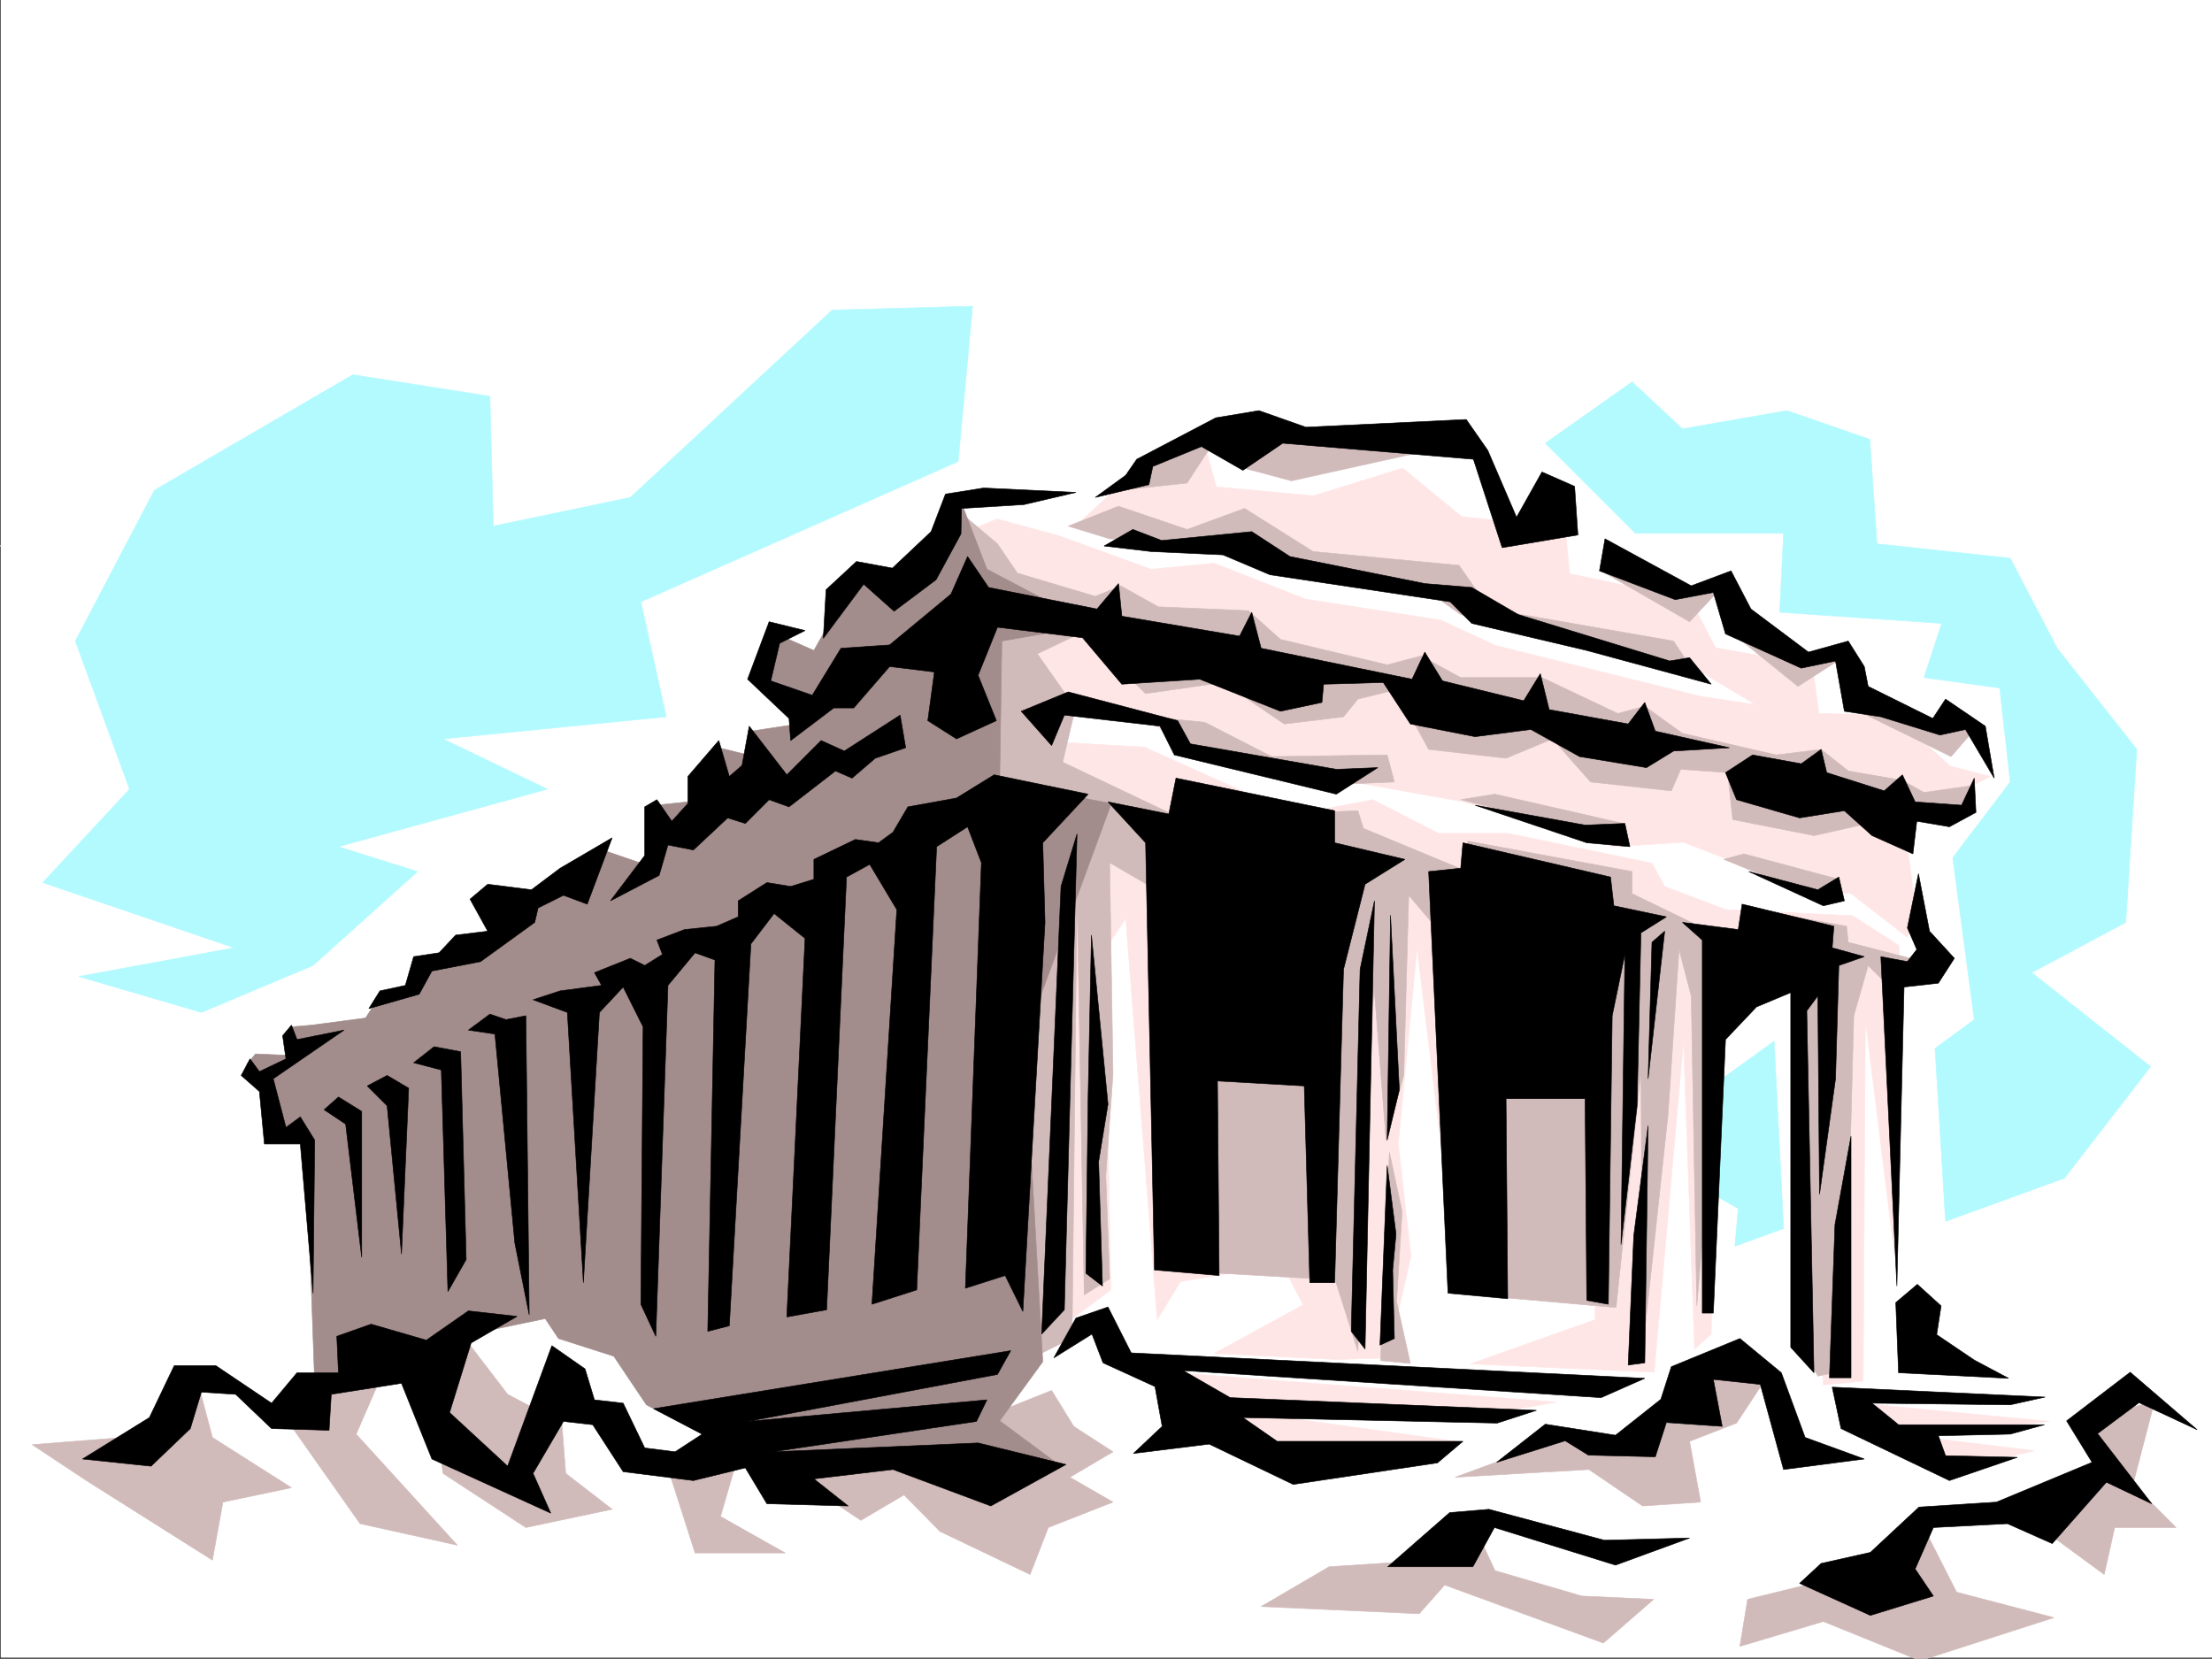
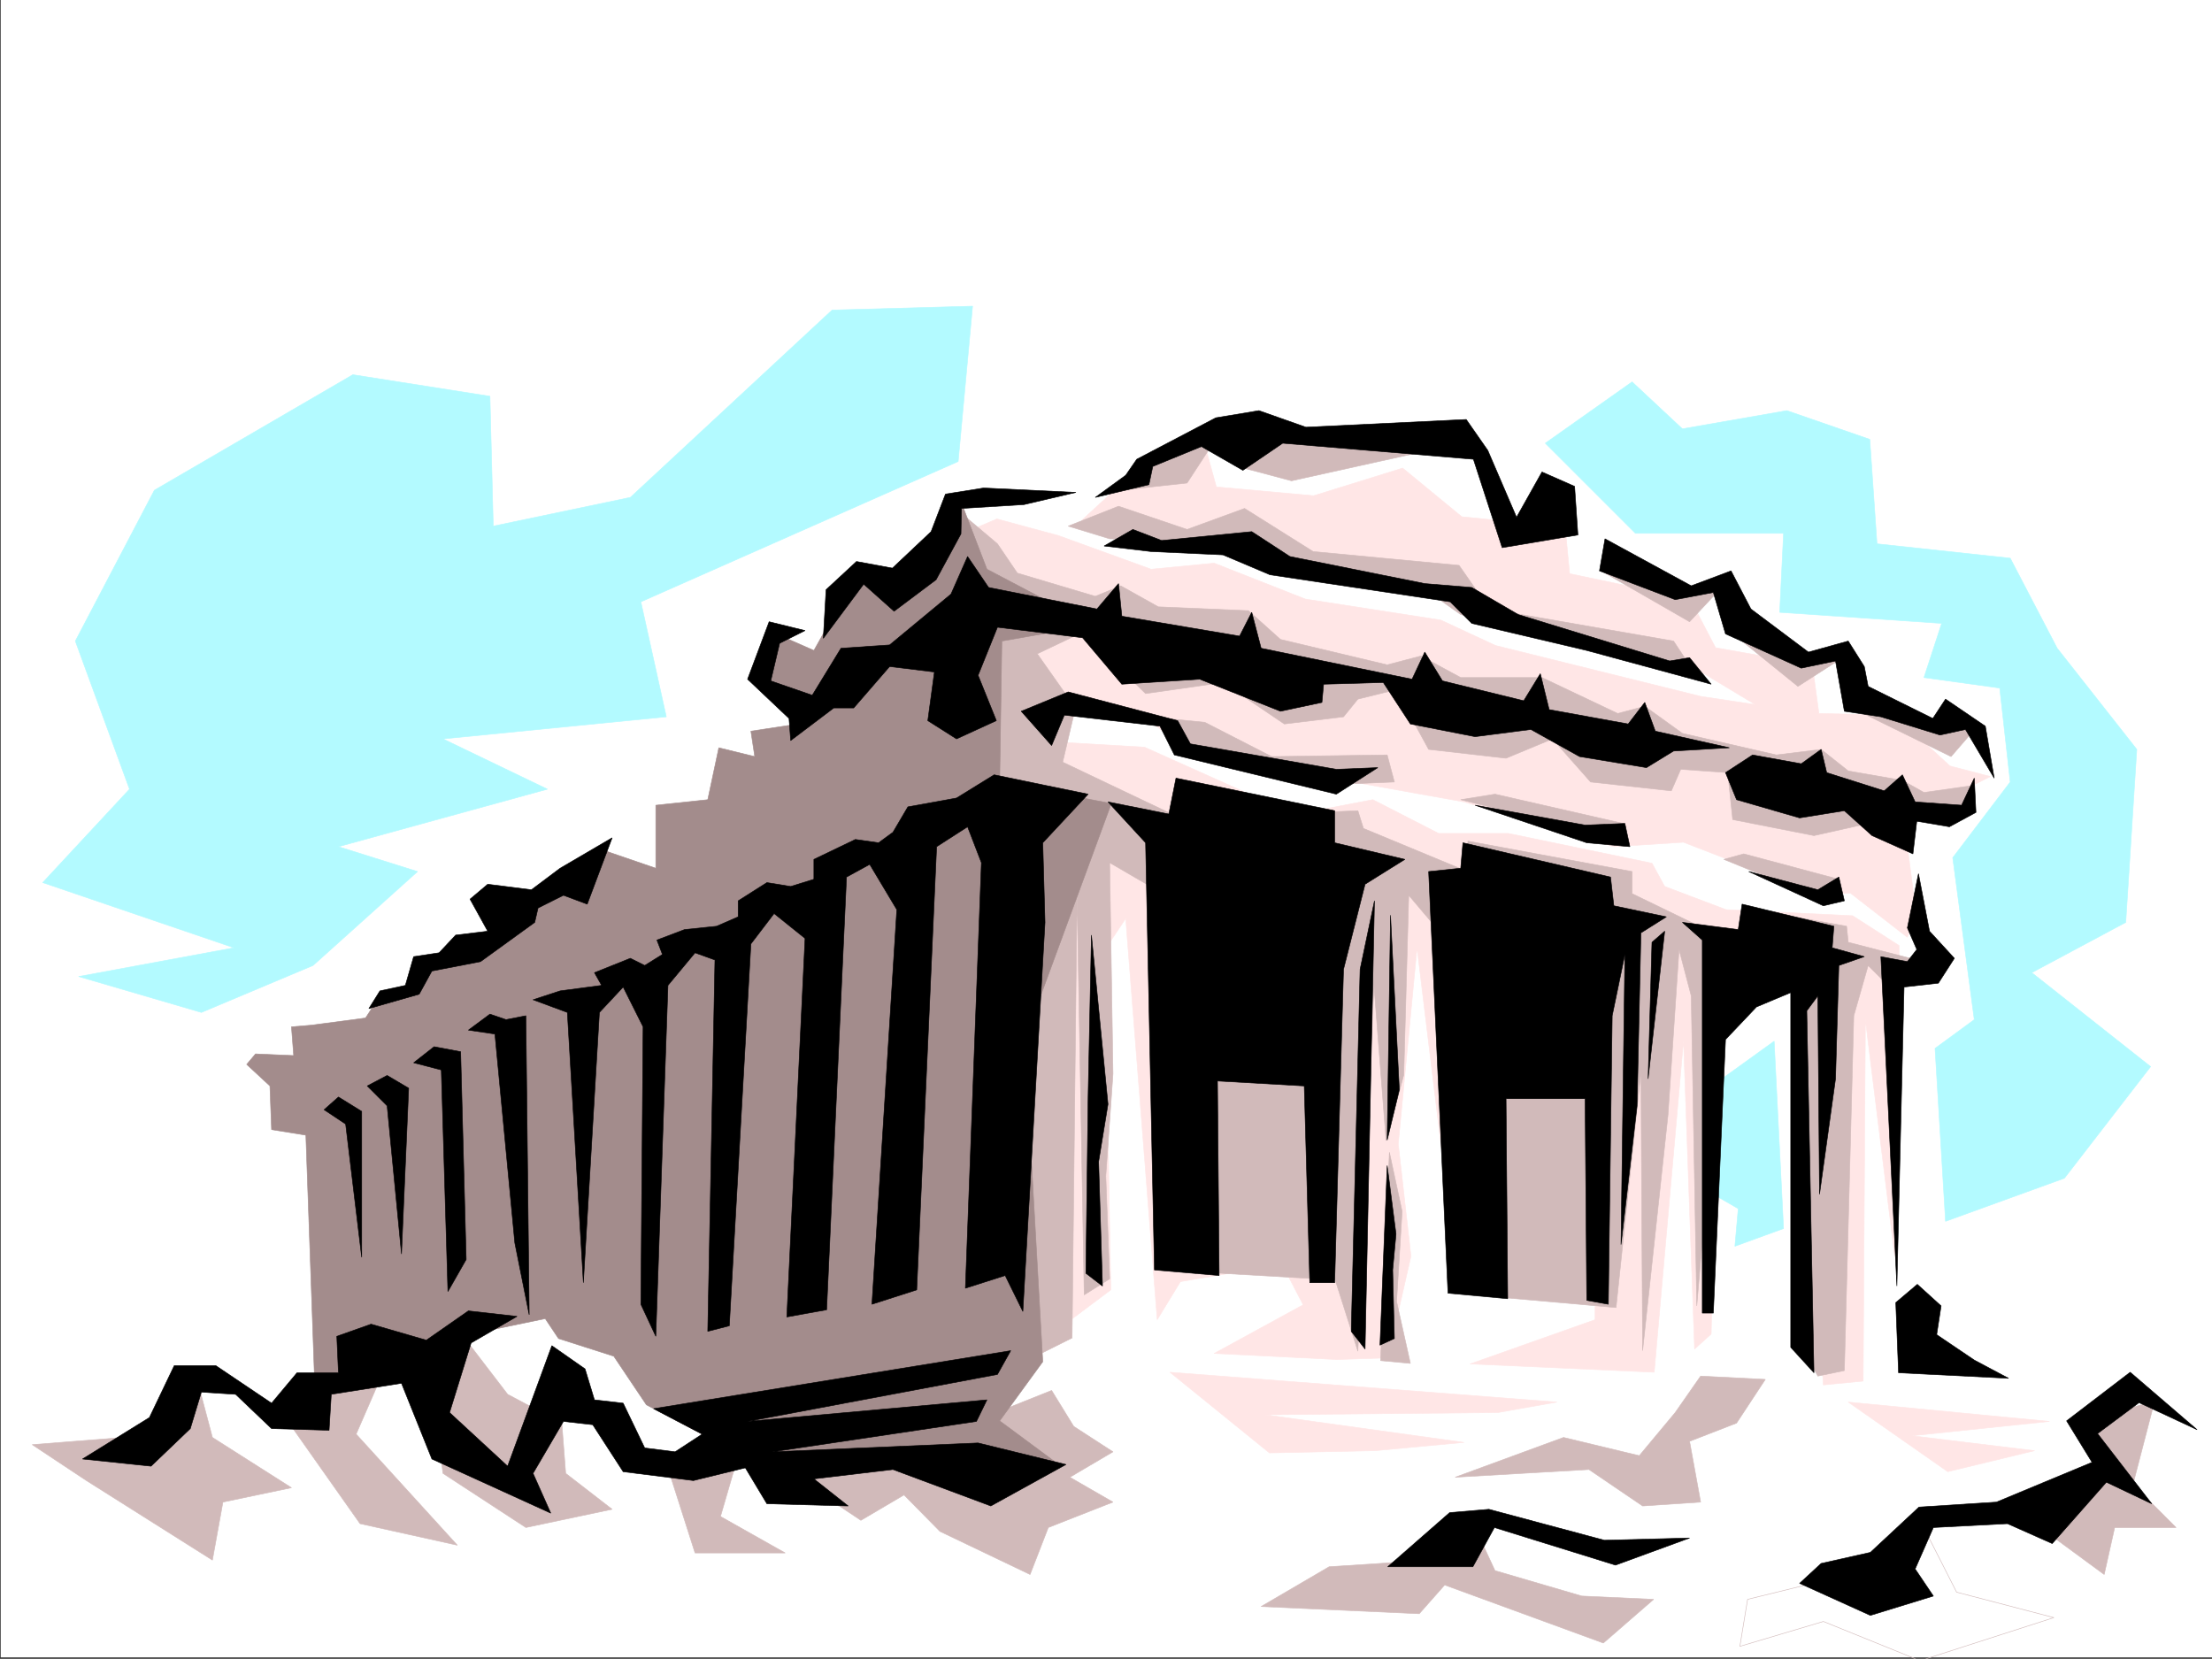
<svg xmlns="http://www.w3.org/2000/svg" width="2997.953" height="2248.25">
  <rect width="100%" height="100%" fill="#333333" stroke="none" />
  <defs>
    <clipPath id="a">
-       <path d="M0 0h2997v2244.137H0Zm0 0" />
-     </clipPath>
+       </clipPath>
    <clipPath id="b">
      <path d="M2357 2058h426v188.09h-426zm0 0" />
    </clipPath>
    <clipPath id="c">
      <path d="M2356 2057h428v189.09h-428zm0 0" />
    </clipPath>
  </defs>
  <path fill="#fff" d="M.938 2246.297h2997.015V0H.938Zm0 0" />
  <g clip-path="url(#a)" transform="translate(.938 2.16)">
    <path fill="#fff" fill-rule="evenodd" stroke="#fff" stroke-linecap="square" stroke-linejoin="bevel" stroke-miterlimit="10" stroke-width=".743" d="M.742 2244.137h2995.531V-2.16H.743Zm0 0" />
  </g>
-   <path fill="#fff" fill-rule="evenodd" stroke="#fff" stroke-linecap="square" stroke-linejoin="bevel" stroke-miterlimit="10" stroke-width=".743" d="m2361.836 1719.734 626.38-55.441-206.056-253.133 134.856-204.496-11.223-239.684-80.937-219.464-204.532-15.72-65.921-207.503-281.715-4.496 250.98 154.328-170.082 73.39 181.344 38.942-104.16 41.953 243.512 61.43 88.406 374.496-382.125 158.043-34.446 154.289zM1285.176 593.227l258.492-220.211-231.55 8.25-528.204 258.41 158.082-197.024-474.28 85.395 18.726-89.11L.196 740.007 243.71 755.02 35.383 1013.434l154.367 112.332-158.078 173.02 242.73-72.65-146.859 157.302 520.735-265.922-231.512-68.891 405.351-38.945-173.84-146.078 448.086-104.868Zm0 0" />
  <path fill="#fff" fill-rule="evenodd" stroke="#fff" stroke-linecap="square" stroke-linejoin="bevel" stroke-miterlimit="10" stroke-width=".743" d="M204.727 1966.145 428.77 2101l34.449-95.875 154.363 46.414 38.946-42.7 177.593 50.208 41.953-15.758 84.653 53.957 158.863-14.977h95.871l243.516 92.122-34.445-127.348 134.855-3.754 138.61-23.187-80.9 108.582 242.731 14.972 104.164-61.387 146.86 99.59 339.387-7.468 154.367-100.372 247.23-34.445-4.496-96.617-99.629-61.426-177.59-104.125-15.718-435.926-96.657-50.164-26.976 547.52-92.16-15.719-38.946-49.46 11.965-447.891-459.265-80.899-339.43-73.39 960.531 89.109 127.387 45.707-3.754-203.75 84.652-3.754V998.418l-65.922-19.473-103.379-53.918-24.007-38.941-57.672 8.25-95.914-96.656-84.653-11.223-135.636-77.144-73.43 11.222-53.918-131.062-328.168-15.72-104.16 85.395-242.774 18.688-161.835 686.871-771.715 555.023-107.918-61.425zm0 0" />
  <path fill="#b3faff" fill-rule="evenodd" stroke="#b3faff" stroke-linecap="square" stroke-linejoin="bevel" stroke-miterlimit="10" stroke-width=".743" d="m2404.532 1411.16 12.746 253.914-65.922 23.969 4.496-50.95-33.742-19.472 4.496-151.316zm0 0" />
  <path fill="#ffe6e6" fill-rule="evenodd" stroke="#ffe6e6" stroke-linecap="square" stroke-linejoin="bevel" stroke-miterlimit="10" stroke-width=".743" d="m1585.621 1859.793 524.45 40.469-80.157 14.23-315.418 2.973 269.711 37.457-120.625 11.222-143.105 3.012zm919.321 40.469 272.722 26.195-186.547 19.473 166.332 20.215-117.652 28.464zm-1108.133-896.606 154.328 8.996 203.789 91.375 105.648-20.215 89.184 45.708h94.39l194.794 40.43 17.246 31.476 83.164 31.437 171.57 8.25 62.953 40.43-5.984 420.95-39.727-320.583-3.008 489.887-53.917 5.238-40.47-561.008-100.41 22.446-11.222 469.629-22.48 20.253-14.977-417.98-39.727 449.418-249.496-11.223 169.344-59.941v-34.445l-186.586-20.215-54.703-449.418-25.453 265.922 17.242 152.02-31.473 137.827-68.933 2.266-166.332-8.25 120.62-65.922-28.464-54.66-137.863 23.227-31.477 51.648-42.7-543.762-28.464 42.695 8.211 460.637-68.934 51.692zm0 0" />
  <path fill="#ffe6e6" fill-rule="evenodd" stroke="#ffe6e6" stroke-linecap="square" stroke-linejoin="bevel" stroke-miterlimit="10" stroke-width=".743" d="m1310.633 720.535 40.465-17.203 83.168 22.441 125.863 45.707 85.434-8.25 123.593 48.68 183.575 28.465 74.172 34.488 278.004 68.895 74.171 11.222-94.425-56.93-421.07-117.573-277.962-48.68-119.879-26.238 68.149-62.91 100.41-34.45 14.234 51.692 131.883 11.964 120.625-37.457 80.153 65.922 140.136 14.23 5.98 62.915 163.36 34.445 34.45 65.926 131.14 23.223 8.953 65.921 102.676 2.231 74.918 68.933 54.7 14.231-45.708 23.187-71.945 31.477 17.242 131.844-12.004 31.437-77.14-59.902-42.739 2.23-183.535-71.164-94.426 6.024-203.047-60.684-209.027-37.457-175.324-39.687-51.692-40.469-146.117 3.012zm0 0" />
  <path fill="#d1baba" fill-rule="evenodd" stroke="#d1baba" stroke-linecap="square" stroke-linejoin="bevel" stroke-miterlimit="10" stroke-width=".743" d="m2346.117 856.875 90.633 73.39 60.684-38.94-56.188 4.495zm173.055 107.098 125.121 61.425 33.742-38.945-72.687-5.238zm-636.117 597.718 17.242 80.157-7.508 122.07 18.73 83.91-40.429-3.754zM1288.89 683.86l62.954 53.175 26.977 39.688 105.648 31.472 34.45-14.23 50.944 28.465 122.149 5.238 43.441 38.945 144.63 34.446 45.671-11.965 53.957 29.21h110.145l102.636 48.676 36.715-9.734 50.95 36.676 127.386 29.246 60.684-7.508 36.715 29.211 73.43 12.746 29.206 16.461 68.192-9.738-9.739 31.476-100.406 12.707-107.137 23.97-110.144-21.7-6.723-63.656-63.695-4.496-12.746 29.207-109.402-12.004-51.692-58.414-62.95 26.195-104.866-11.965-44.223-80.894-51.687 12.746-19.473 23.968-80.195 9.735-83.164-56.188-104.868 14.977-85.433-83.129-61.426 29.21 51.691 73.392-17.246 73.43 158.864 75.616-26.977 100.372-68.191-39.688 4.496 286.133-9.735 138.57 5.239 139.317-34.485 21.699-9.738-543.766-6.723 602.18-86.922 43.48-6.722-736.293-68.192-131.843zm0 0" />
  <path fill="#d1baba" fill-rule="evenodd" stroke="#d1baba" stroke-linecap="square" stroke-linejoin="bevel" stroke-miterlimit="10" stroke-width=".743" d="m1989.446 1140 222.558 41.21v29.95l129.617 62.914-41.957 495.828-7.504-420.172-16.503-62.91-14.973 223.926-34.45 319.836-2.265-378.25-33.703 319.836-220.293-19.473 22.484-300.363zm376.144 90.633 137.121 24.71 2.23 21.743 92.903 23.965-34.45 38.945-31.476-31.477-19.469 68.153-12.746 480.89-35.972 7.47-26.98-48.68-2.973-507.832zm-785.988-256.926 53.215 5.238 90.671 46.453 156.594-2.23 9.738 36.676-110.144 4.496-176.07-38.942zm400.109 110.106 46.45-7.47 173.84 39.688-7.509 21.7zm356.669 80.898 26.94-7.469 128.876 34.45-1.489 23.968-22.48 2.969zm-888.626-451.645 68.192-26.98 92.902 31.476 77.926-28.464 92.902 58.418 197.805 18.726 41.21 59.16 249.5 43.438 29.208 44.222-317.688-80.152-48.68-34.45-236.789-41.952-53.918-21.742-136.382-4.496zm71.164-48.679 89.93-9.735 33.703-51.691-68.191 7.469zm158.122-32.219 73.39 19.473 209.808-46.45-258.488-17.207zm0 0" />
  <path fill="#d1baba" fill-rule="evenodd" stroke="#d1baba" stroke-linecap="square" stroke-linejoin="bevel" stroke-miterlimit="10" stroke-width=".743" d="m1784.914 1101.055 55.446-2.266 7.504 23.969 153.585 63.691-46.449 80.899-45.707-53.957-6.765 243.437-23.97 89.149-16.46-211.22-21.738 496.571-30.735-96.617-232.254-13.488 65.18-397.727zm16.461 1022.386 137.125-8.992 62.95-38.941 24.71 53.176 117.653 34.445 97.398 4.496-68.191 59.2-215.051-78.673-34.445 38.946-214.309-9.735zm0 0" />
  <g clip-path="url(#b)" transform="translate(.938 2.16)">
-     <path fill="#d1baba" fill-rule="evenodd" d="m2367.621 2165.465 97.438-23.969 97.398 19.473 38.945-102.598 49.461 97.36 131.883 34.484-181.344 58.418-131.101-53.176-113.157 33.703zm0 0" />
-   </g>
+     </g>
  <g clip-path="url(#c)" transform="translate(.938 2.16)">
    <path fill="none" stroke="#d1baba" stroke-linecap="square" stroke-linejoin="bevel" stroke-miterlimit="10" stroke-width=".743" d="m2367.621 2165.465 97.438-23.969 97.398 19.473 38.945-102.598 49.461 97.36 131.883 34.484-181.344 58.418-131.101-53.176-113.156 33.703zm0 0" />
  </g>
  <path fill="#d1baba" fill-rule="evenodd" stroke="#d1baba" stroke-linecap="square" stroke-linejoin="bevel" stroke-miterlimit="10" stroke-width=".743" d="m1972.242 2002.117 146.82-53.922 102.677 24.711 48.68-58.414 34.488-49.46 87.66 4.495-38.98 59.2-63.696 24.71 15.016 82.383-78.672 5.239-72.684-49.422zm806.165 77.887 73.43 53.918 14.23-63.656h83.168l-58.414-58.414 29.207-112.375-92.903 23.968 24.711 78.672zM43.633 1957.934l180.566-14.235 44.223-68.933 19.469 73.43 107.137 68.152-92.903 19.472-14.234 78.63-170.824-107.837zm351.395-24.75 29.246-38.946 88.406-19.472-29.992 68.933 137.125 150.535-131.844-29.207zm229.281-126.567 63.695 83.125 73.43 38.985 5.238 68.148 62.95 48.68-116.907 24.71-112.375-73.39-19.473-156.555zm283.242 190.258 92.898-23.969-23.964 82.387 87.66 49.422H941.996Zm171.57 5.242 155.852-14.976 131.844 29.207-38.942-92.903 97.399-38.941 29.949 48.68 53.215 34.484-58.453 34.45 58.453 33.702-87.66 34.446-24.711 63.656-122.149-58.414-48.68-49.426-58.456 34.45zM2175.29 776.723l114.6 65.922 41.212-44.184-77.926-2.266zm0 0" />
  <path fill="#a38c8c" fill-rule="evenodd" stroke="#a38c8c" stroke-linecap="square" stroke-linejoin="bevel" stroke-miterlimit="10" stroke-width=".743" d="m1303.907 683.86 33.703 87.62 143.851 75.66-123.637 21.7-2.972 191.004 151.32 29.207-117.613 319.84 24.71 436.668-58.417 80.156 83.91 62.168-409.102-3.012-153.586-80.894-44.222-65.887-74.914-23.969-17.989-26.977-187.328 38.942-125.12 48.68-11.962-336.297-46.453-7.469-2.265-59.2-31.477-29.206 12.004-14.23 51.687 2.265-3.007-38.98 26.976-2.231 73.43-9.734 19.472-29.954 45.708-12.003 5.28-41.172 68.895-7.504 62.95-44.184 112.375-95.133 78.707 26.98v-85.394l70.418-7.508 14.976-70.378 48.719 11.964-5.238-34.449 63.652-9.734-46.45-62.91 23.97-56.188 44.222 19.469 56.184-100.367 90.676 7.508zm0 0" />
  <path fill-rule="evenodd" stroke="#000" stroke-linecap="square" stroke-linejoin="bevel" stroke-miterlimit="10" stroke-width=".743" d="m1115.836 865.125 3.754-65.922 41.211-38.2 48.68 8.993 52.433-49.46 19.508-50.911 51.691-8.25 125.122 5.984-70.418 16.5-84.692 5.239-.742 34.449-33.707 62.168-56.93 42.695-41.21-36.715zm1245.254 360.27-5.238 34.445-75.695-9.734 26.976 23.968v505.563h14.977l16.5-370.746 41.953-44.184 46.453-19.473v480.852l31.473 34.45-9.735-490.59 14.977-20.216 2.265 268.891 21.704-156.555 4.496-153.547 34.484-11.964-43.48-12.004 2.269-29.207zm-944.808-161.055-68.934-14.23-50.95 31.476-65.921 11.965-20.254 34.445-19.473 14.23-31.476-4.496-56.184 26.981v26.98l-31.477 9.735-32.218-5.239-38.946 24.711v21.7l-29.246 12.746-43.437 4.496-37.461 14.234 7.508 19.473-24.008 14.973-19.469-9.735-48.68 19.473 9.735 17.242-56.227 7.469-36.715 12.004 46.493 17.203 21.699 366.289 21.738-366.29 32.219-34.448 26.98 53.921-3.011 376.024 20.254 43.441 16.46-475.613 36.715-44.184 26.98 9.735-9.738 503.336 29.208-7.508 29.25-517.567 31.433-41.21 41.957 33.703-24.71 513.11 53.956-9.735 26.977-586.5 31.437-17.204 36.715 61.387-33.703 534.809 60.684-19.473 26.976-600.691 41.957-26.98 18.727 48.679-21.7 576.727 53.919-17.207 23.968 48.68 29.992-527.302-3.011-107.878 61.465-65.883zm-730.508 317.57-21.739-7.469-29.246 21.703 35.969 5.278 26.98 283.125 19.473 97.36-4.496-405.235zm-125.16 58.457 27.722-21.742 35.973 6.766 7.508 281.597-24.75 43.442-8.953-300.328zm-62.911 31.433 26.98-14.23 29.208 17.243-9.738 224.706-19.47-200.738zm-58.453 32.22 19.469-17.243 31.477 19.473v197.766l-21.739-180.524zm0 0" />
-   <path fill-rule="evenodd" stroke="#000" stroke-linecap="square" stroke-linejoin="bevel" stroke-miterlimit="10" stroke-width=".743" d="m387.559 1527.988 19.472-14.23 19.47 31.473-2.227 207.464-17.243-202.222h-48.68l-6.765-71.164-24.71-21.739 11.964-22.445 12.746 17.207 35.973-17.207-4.496-31.473 11.965-14.234 7.507 19.473 63.692-12.747-95.91 65.922zm486.246-368.515v-65.922l16.5-9.738 20.215 29.206 21.742-23.968v-36.676l41.953-48.719 14.23 48.719 17.247-14.973 9.734-53.214 50.95 65.921 46.448-46.453 31.477 14.235 75.656-48.68 7.508 44.223-41.21 14.191-31.477 26.98-22.48-9.734-62.915 48.68-26.976-9.738-32.22 32.218-23.968-7.508-46.45 43.442-34.488-6.727-11.964 41.211-65.961 34.45zm659.344 674.121 696.058 34.449-59.195 26.195-566.406-36.675 63.656 36.675 415.086 17.243-53.176 17.246-344.668-7.508 46.453 32.219h251.766l-34.488 29.207-195.54 29.207-113.898-54.66-102.637 12.706 38.942-36.714-9.735-53.922-70.418-32.176-14.976-38.984-51.691 32.218 29.953-53.918 43.437-14.976zm656.371 111.594 61.426-48.68 14.234-44.184 92.902-38.203 56.188 46.414 32.215 87.66 80.195 29.211-109.402 14.23-31.473-115.343-63.695-6.766 12.004 63.657-75.66-5.243-15.012 46.454-90.637-2.23-31.473-19.474-92.902 29.211 65.922-51.691zm293.68-65.18 288.48 13.488-47.191 10.48-187.329-2.23 35.973 29.207h197.805l-46.45 12.746-97.398 2.23 9.734 26.977 97.399 2.23-92.16 31.477-146.86-70.422zm25.495-340.055-21.742 119.844-7.465 207.504h29.207zm-274.992-14.23-19.472 149.086-7.504 175.246 22.48-2.969zm-795.683-324.297 21.699-71.16-17.203 644.914-30.734 32.922zm0 0" />
  <path fill-rule="evenodd" stroke="#000" stroke-linecap="square" stroke-linejoin="bevel" stroke-miterlimit="10" stroke-width=".743" d="m2977.738 1937.68-90.671-77.887-86.18 65.922 34.488 56.187-129.617 53.918-104.906 6.727-65.922 61.426-66.703 14.972-29.207 26.98 95.91 43.442 85.395-26.238-24.711-36.676 24.71-56.187 100.41-5.239 60.684 26.98 73.43-83.167 61.426 29.207-73.43-95.09 56.227-41.953zm-1013.003 112.37 53.175-4.495 156.598 41.957 115.383-3.012-100.371 36.715-164.102-50.95-29.207 53.176h-115.383zm-463.063-963.226 82.426 16.461 9.734-48.68 215.051 44.184v43.438l95.168 22.484-53.957 33.703-29.207 115.348-12.004 424.703h-33.703l-7.508-266.664-117.613-6.723 2.226 263.649-87.66-7.504-11.965-578.996zm434.598 94.386 43.441-4.495 3.012-34.488 200.035 46.453 4.496 38.941 71.2 14.977-34.485 21.738-5.238 234.445-21.743 187.992 5.239-393.226-17.203 83.125-5.239 391-29.246-5.238-2.23-273.387h-107.172l2.266 271.117-80.934-7.469zm663.84 2.974 14.976 77.886 33.703 36.715-21.699 33.703-46.492 5.239-9.735 405.234-21.699-446.406 35.93 6.726 12.75-16.46-12.75-29.247zM1091.086 854.61l-48.68-11.965-29.207 77.886 56.184 53.176 2.23 29.95 58.454-44.18h26.98l48.68-56.149 60.683 7.469-8.953 65.922 38.942 24.71 53.957-24.71-24.75-61.426 26.238-65.18 115.383 14.23 53.215 62.954 105.609-6.766 109.402 43.442 56.188-11.965 2.265-24.711 80.899-2.27 36.715 56.188 87.664 17.203 75.695-9.734 65.922 36.714 90.676 14.973 36.715-22.48 75.656-4.457-100.406-22.485-14.235-38.941-22.48 29.207-107.137-19.473-11.965-48.68-22.48 36.676L1955 922.801l-23.969-38.985-17.242 36.715-204.574-41.953-12.707-48.68-16.5 32.22-159.566-26.981-4.497-44.184-29.246 34.45-146.859-29.208-28.465-41.957-22.484 50.95-83.164 68.894-65.922 4.496-38.945 63.692-56.227-19.47 12.004-50.948zm1284.238 168.558 65.922 11.965 26.98-19.473 7.509 31.477 77.925 24.71 24.711-21.738 17.242 36.715 62.915 4.496 17.242-36.714 2.265 46.449-35.972 19.472-44.219-7.507-5.242 44.222-55.442-24.75-37.457-33.703-60.683 9.734-85.434-24.71-14.976-36.676zM1525.68 644.133l14.977-21.7 107.132-56.187 58.457-9.734 63.692 22.48 217.281-10.476 29.207 41.914 38.98 90.632 34.45-61.386 44.222 19.472 4.497 65.883-102.676 17.242-38.946-119.84-258.488-21.738-53.96 36.715-56.184-32.219-65.926 26.977-5.238 24.71-72.688 17.247zm649.61 86.137 116.87 63.695 53.957-20.254 26.938 51.691 77.93 58.414 53.957-14.976 21.738 34.488 5.238 26.938 87.664 43.441 17.242-26.195 53.918 36.676 12.004 70.417-38.941-65.921-34.488 7.507-80.153-24.71-49.46-7.508-12.005-68.153-46.453 9.735-102.636-46.45-16.5-56.148-51.692 9.738-102.637-38.984zm0 0" />
  <path fill-rule="evenodd" stroke="#000" stroke-linecap="square" stroke-linejoin="bevel" stroke-miterlimit="10" stroke-width=".743" d="m1862.84 1220.898-19.473 92.864-12.004 490.625 18.731 23.969zm-478.777-256.925 63.691-26.2 148.348 38.946 17.242 31.437 197.805 34.485 56.187-2.27-56.187 35.973-219.543-53.176-19.473-38.98-129.617-14.977-17.242 41.21zm615.121 127.347 149.125 26.942 53.918-2.23 6.765 31.476-58.453-5.281zm370.902 89.89 93.645 24.712 28.465-17.242 7.507 32.218-28.464 6.723zm-1000.258 649.372-17.984 32.219-338.645 63.656 324.41-29.207-14.23 29.207-276.476 41.211 278.703-12.004 119.136 29.207-101.894 56.188-132.625-49.422-107.133 12.707 46.45 36.715-110.145-3.012-29.207-48.68-70.418 17.246-95.172-12.004-41.211-63.656-39.727-4.496-41.21 70.418 24.007 53.922-161.093-73.39-41.211-102.641-95.168 14.976-2.973 48.719-77.926-2.27-48.719-46.449-46.449-2.972-14.976 49.421-53.215 50.95-92.903-9.735 90.672-56.187 33.707-70.422h56.188l75.695 50.95 34.45-41.212h56.183l-2.227-49.422 46.45-16.46 74.918 21.699 56.93-39.688 65.96 7.469-62.207 35.972-29.21 94.387 78.671 72.649 59.938-163.282 44.964 31.438 12.75 41.953 38.942 4.496 29.207 60.684 41.21 5.238 36.716-23.969-65.922-34.484zm514.75-590.211-4.496 304.86 16.461-68.188zm-4.496 339.309-9.773 243.437 19.512-8.996-2.27-92.898 4.496-48.68zm-400.852-312.332-4.495 219.43-3.012 238.94 22.484 17.243-5.242-168.52 12.707-77.93zm-979.296 99.59 14.972-23.97 34.489-7.468 11.219-38.945 34.488-5.239 22.48-23.968 43.442-5.278-23.97-43.441 23.97-20.215 59.199 7.508 38.941-29.207 70.457-41.211-33.742 89.89-32.219-12.003-34.445 17.242-4.496 19.473-73.43 53.175-65.925 12.746-17.243 31.438zm2069.446 398.464 29.206-24.71 32.219 29.21-5.985 38.98 50.95 34.45 46.449 24.711-149.086-7.508zm-313.192-503.332-17.246 15.016-5.239 184.98zM1574.36 732.54l122.148-12.005 51.691 33.703 182.832 36.715 63.657 5.242 62.949 36.715 205.312 62.91 26.942-4.496 29.246 35.973-168.598-45.711-155.851-36.715-29.211-29.207-244.258-36.676-63.691-26.976-97.399-4.496-63.695-7.508 38.984-22.446zm0 0" />
  <path fill="#b3faff" fill-rule="evenodd" stroke="#b3faff" stroke-linecap="square" stroke-linejoin="bevel" stroke-miterlimit="10" stroke-width=".743" d="m317.14 1284.55-259.273-88.362 117.653-126.606-73.43-200.742 107.133-204.453L478.23 507.832l185.804 29.207 4.496 176.027 185.805-38.941L1127.8 420.207l190.336-5.238-19.508 210.476-430.062 190.22L903.05 971.48l-302.71 29.95 141.62 68.152-283.242 77.926 107.176 33.703-141.621 127.308-151.356 63.657-166.332-48.68zm1777.212-683.855 117.652-83.129 68.153 63.657 141.617-24.711 112.375 38.941 9.773 141.582 180.567 19.473 63.652 122.07 107.918 137.082-14.977 234.446-127.386 68.152 161.09 127.348-116.868 151.277-161.093 58.414-14.231-234.402 53.176-38.985-29.207-219.43 77.926-102.636-14.235-127.309-102.676-14.23 24.008-73.434-219.547-14.973 5.239-107.093H2216.5zm0 0" />
</svg>